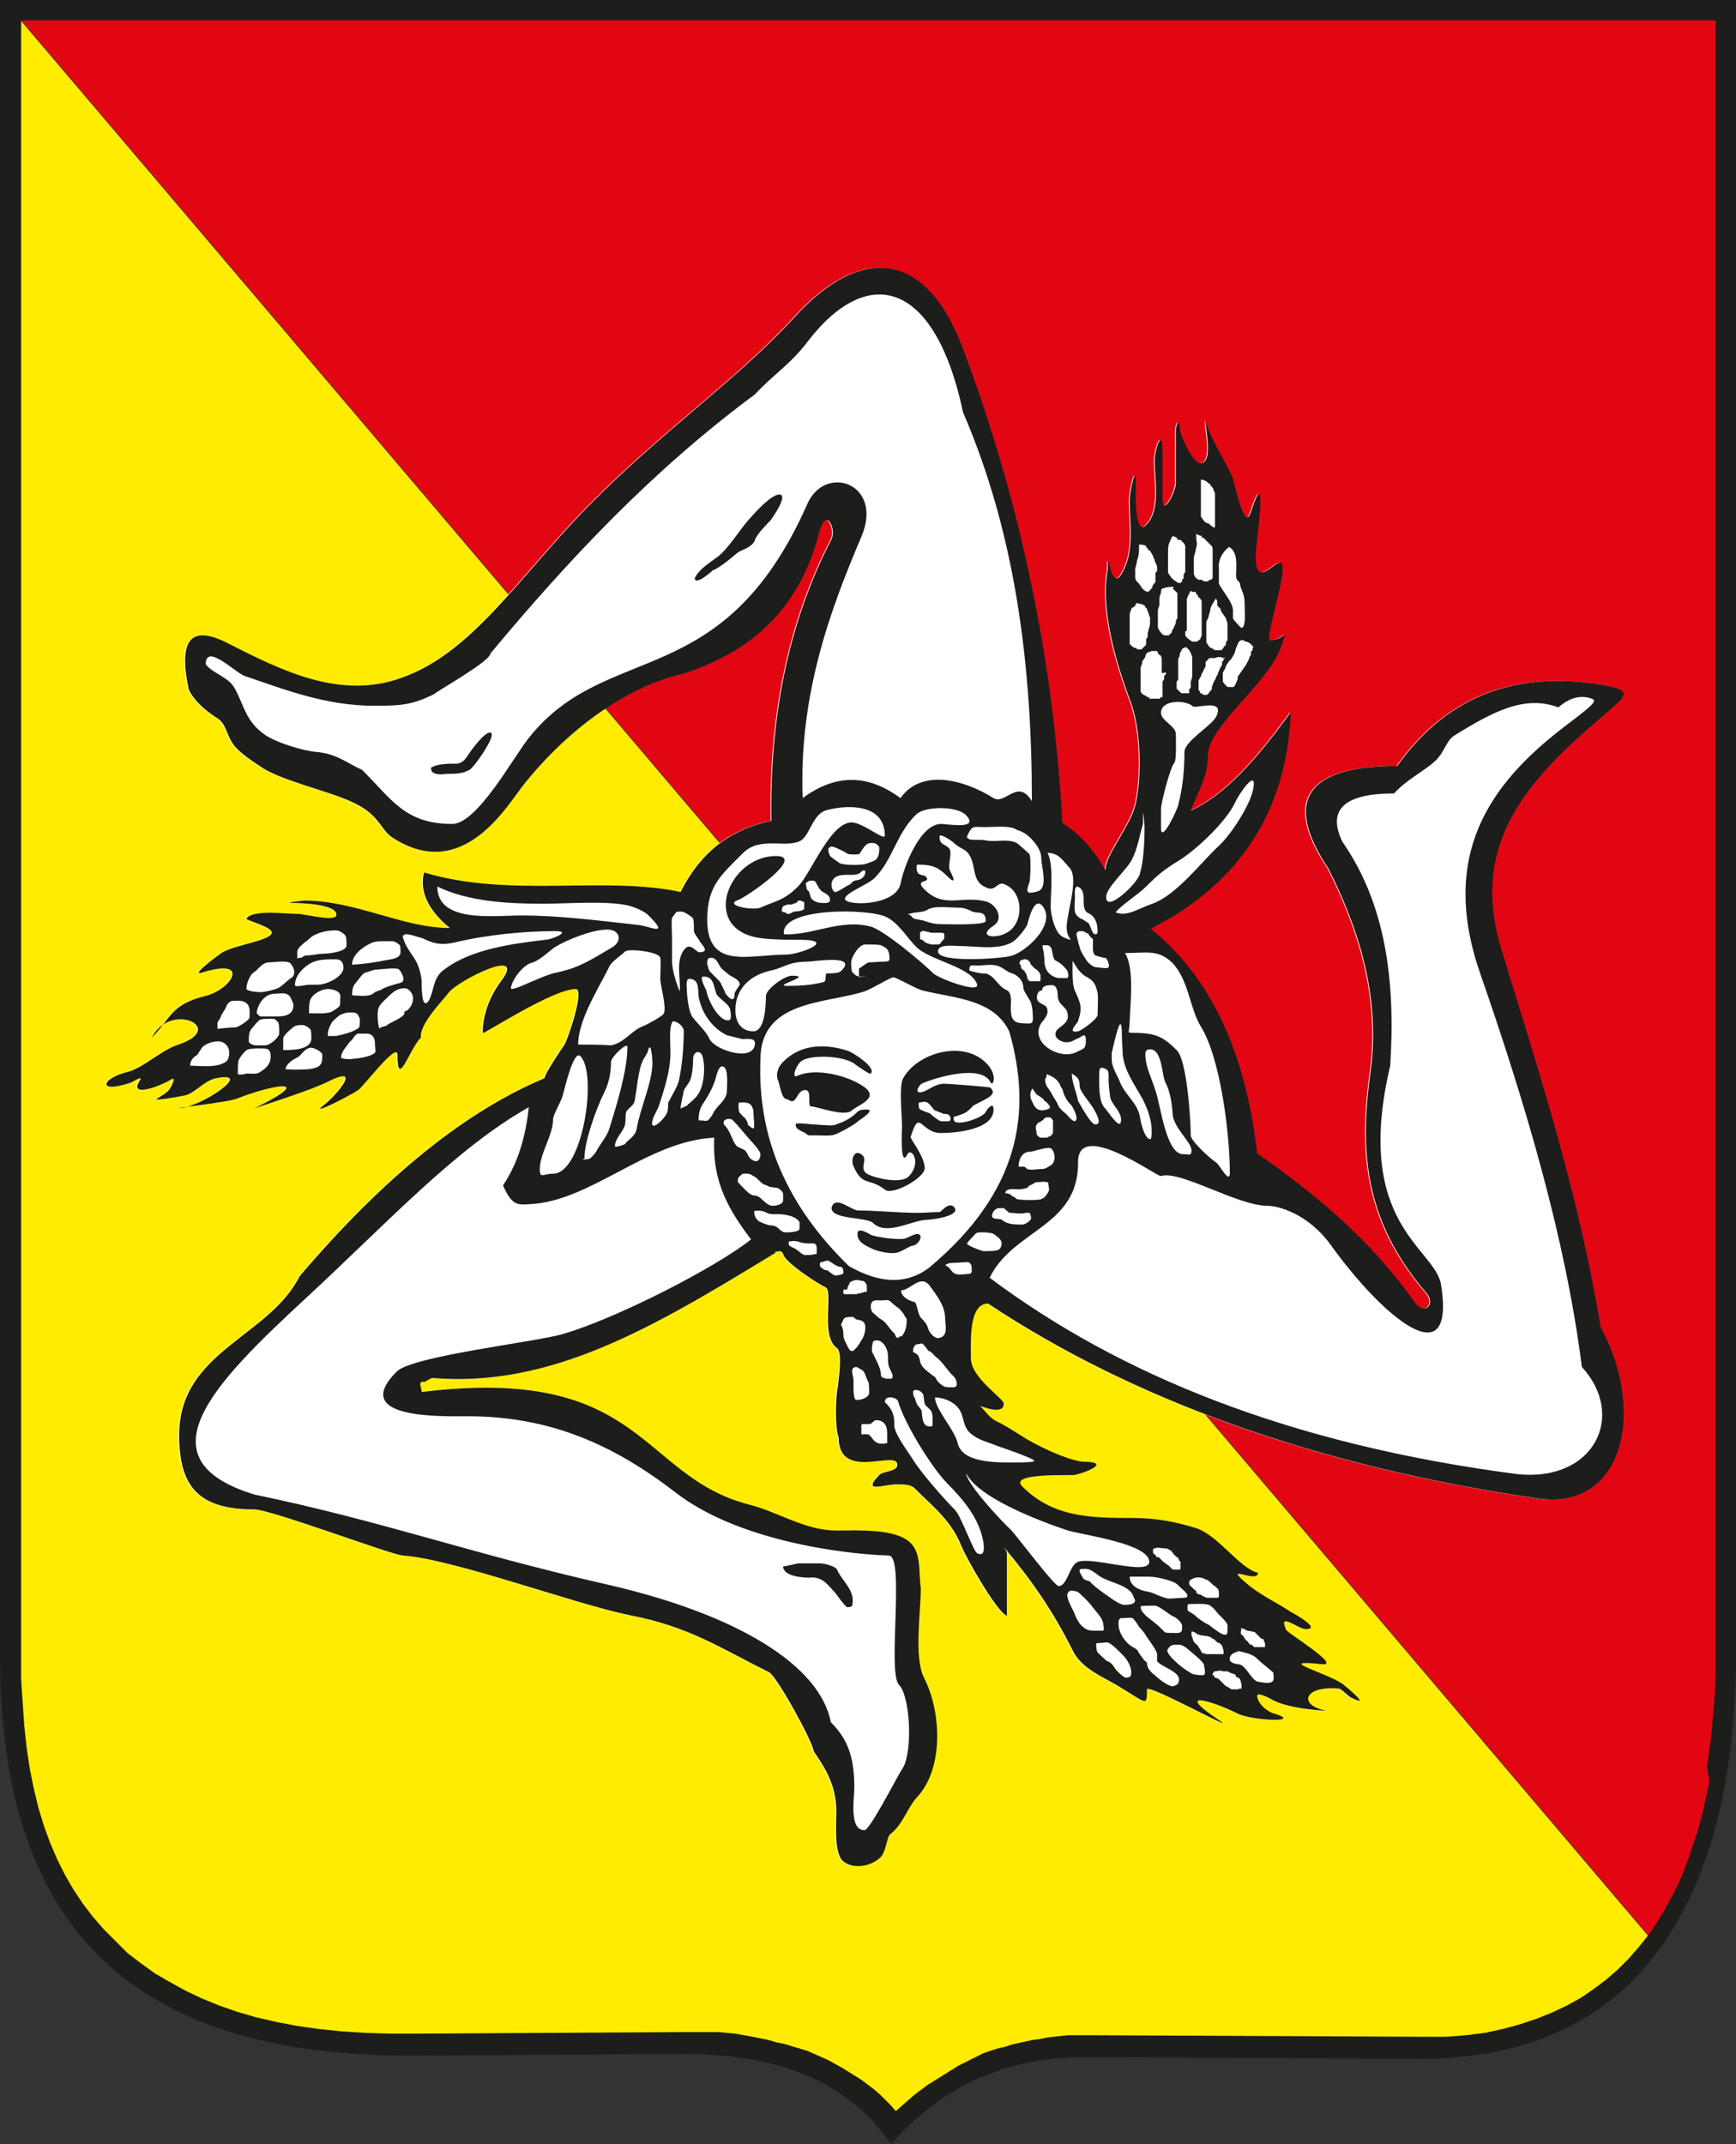
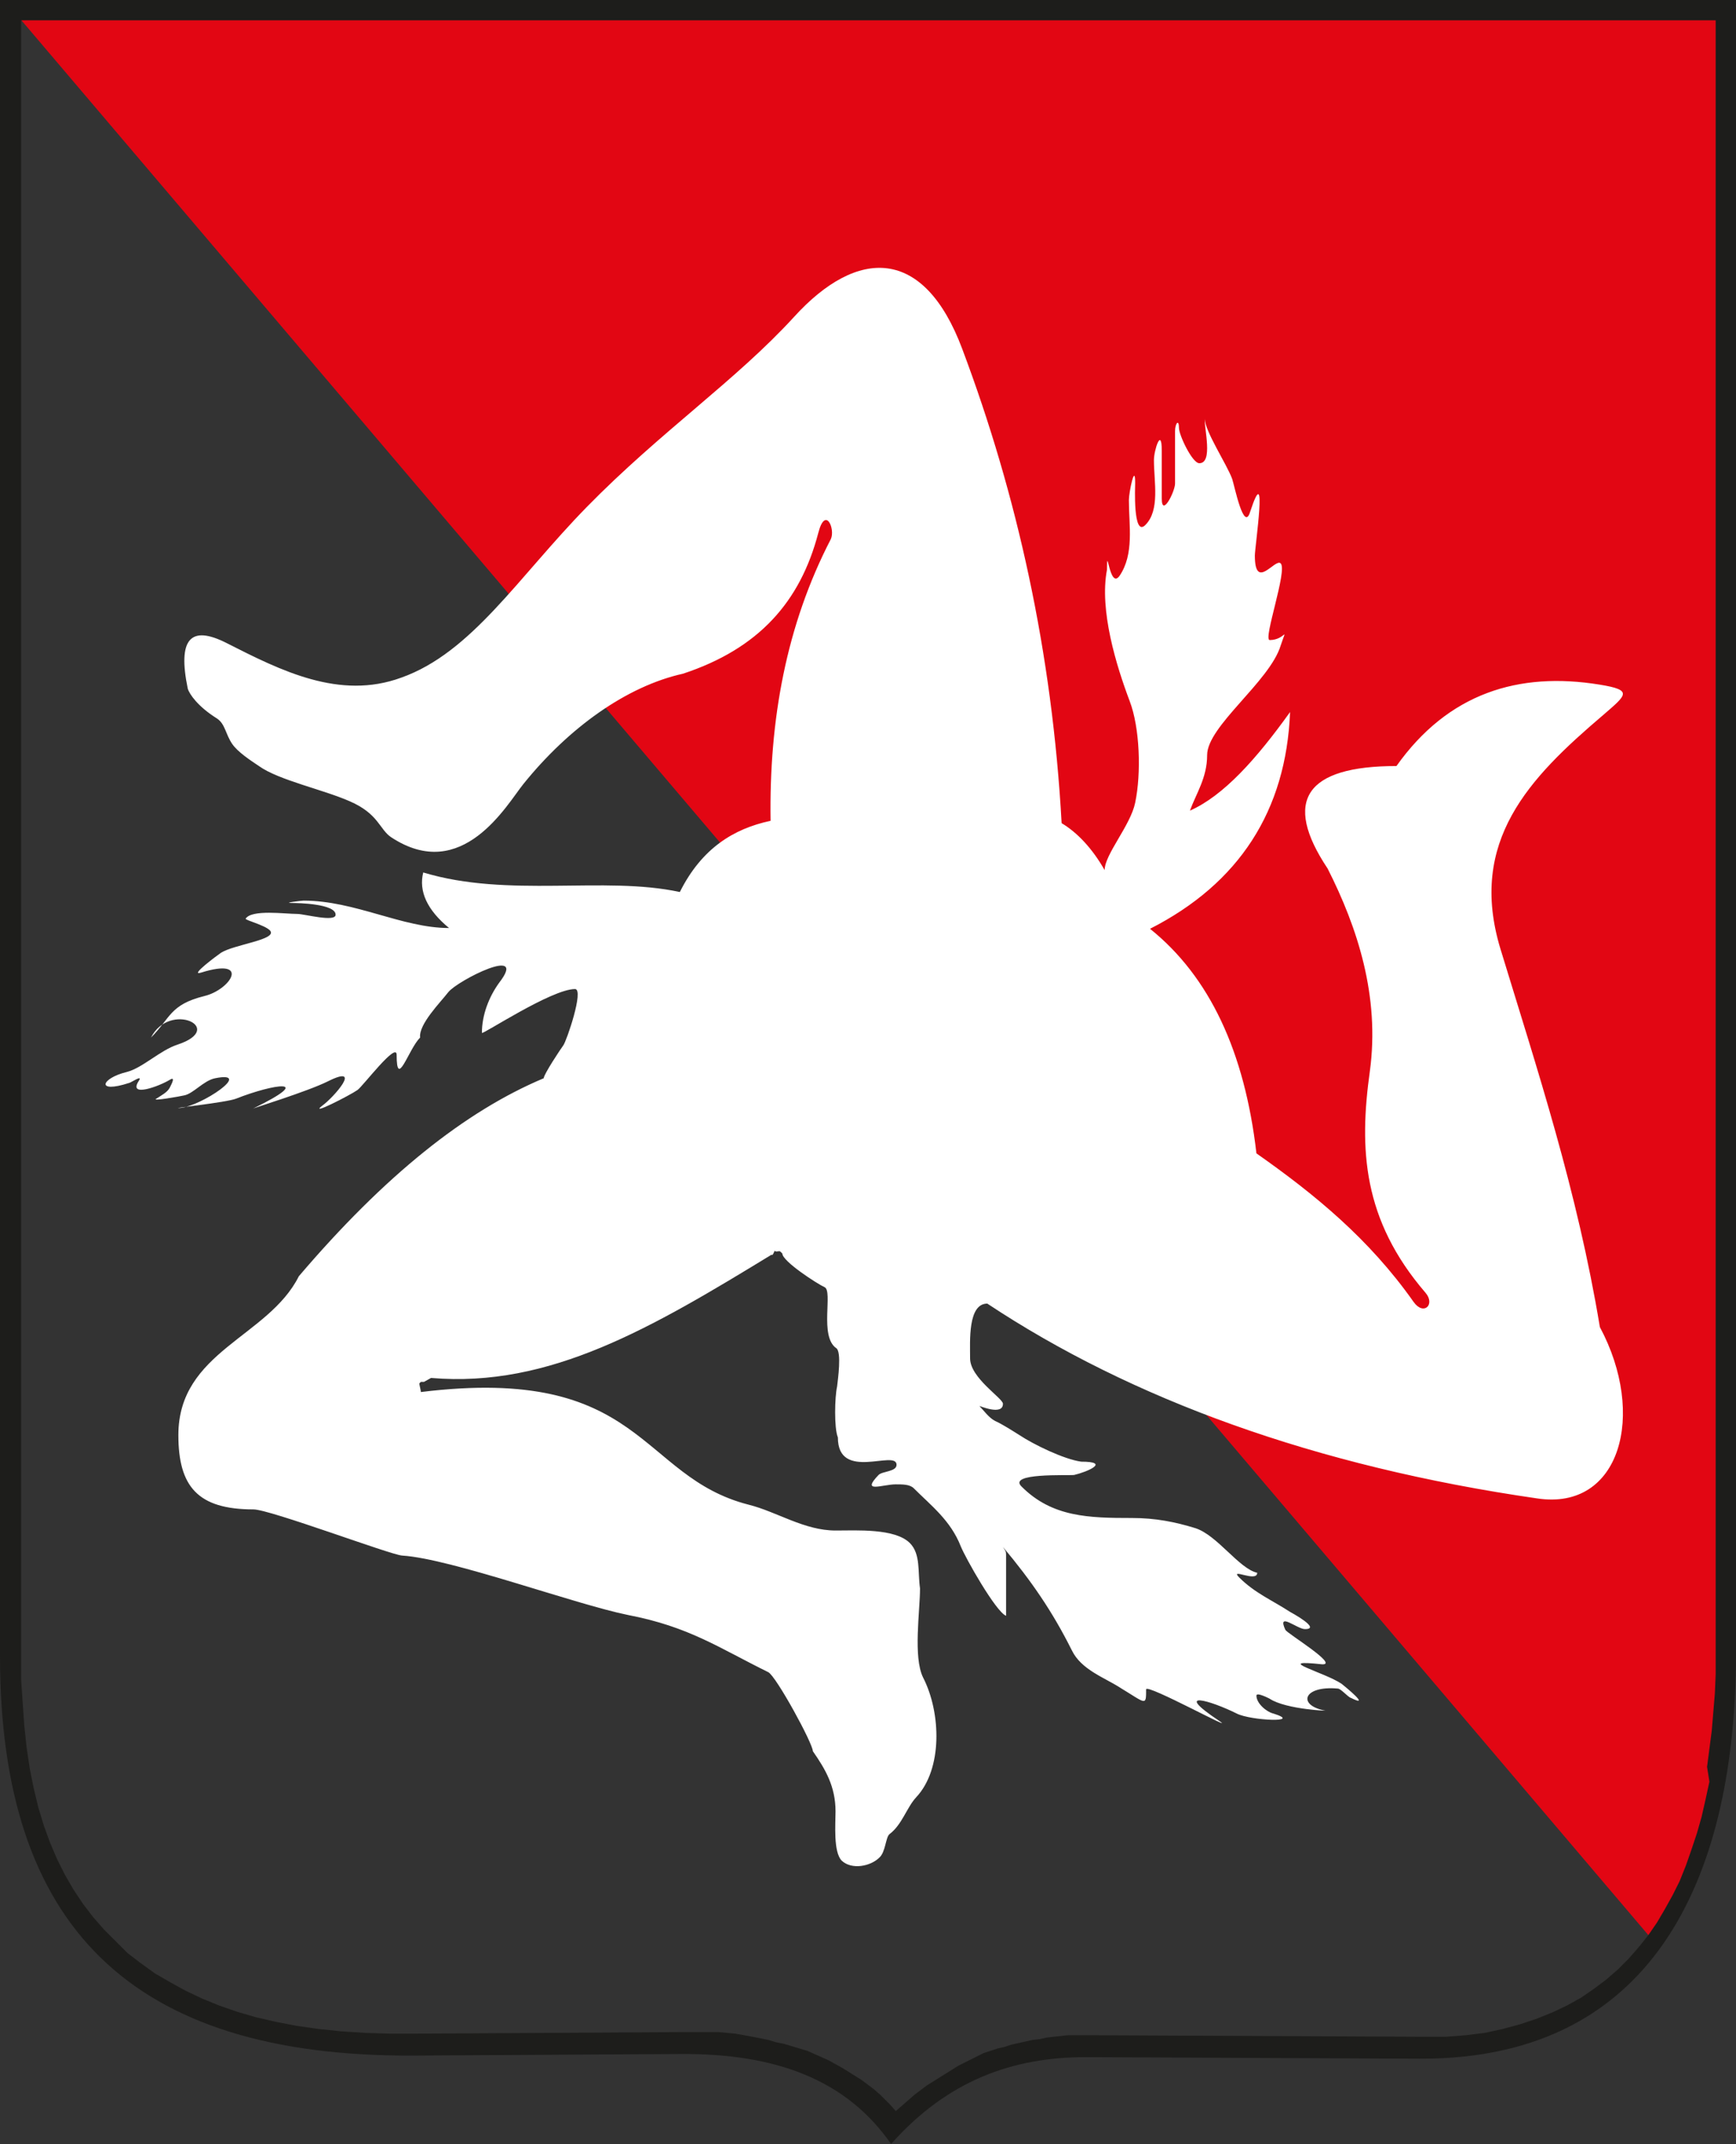
<svg xmlns="http://www.w3.org/2000/svg" id="Livello_2" data-name="Livello 2" viewBox="0 0 221.9 274">
  <rect x="0" y="0" width="221.9" height="274" fill="#333333" stroke="none" />
  <defs>
    <style>
      .cls-1 {
        fill: #1d1d1b;
      }

      .cls-1, .cls-2, .cls-3, .cls-4 {
        fill-rule: evenodd;
      }

      .cls-2 {
        fill: #e20613;
      }

      .cls-3 {
        fill: #ffec00;
      }

      .cls-4 {
        fill: #fff;
      }
    </style>
  </defs>
  <g id="Livello_1-2" data-name="Livello 1">
    <g>
      <path class="cls-2" d="M.7,.2H220.9V210.5c0,14.1-2.7,27.8-9.7,37.4h0L.7,.2H.7Z" />
-       <path class="cls-3" d="M.8,.8h.3L211.6,248.5c-6.2,8.5-15.9,13.9-30.4,13.9l-42.5-.2c-9.3,0-17.6,3-24.7,11-5.7-8.2-14.6-11.5-26.8-11.5l-33.8,.2c-36.1,.2-52.6-16.6-52.6-50.9V.8h0Z" />
      <path class="cls-1" d="M0,0V211.6c0,34.5,16.6,51.3,52.9,51.1l34-.2c12.3-.1,21.3,3.3,27,11.5,7.2-8.1,15.5-11.1,24.9-11.1l42.7,.2c31,.1,40.3-24.8,40.4-51.5V0H0ZM218.2,225.8l.3-2.3,.3-2.3,.2-2.4,.2-2.4,.1-2.4V2.6H2.7V214.6l.2,3,.2,2.9,.3,2.8,.4,2.7,.5,2.5,.6,2.5,.7,2.3,.8,2.2,.9,2.1,1,2,1.1,1.9,1.2,1.8,1.3,1.7,1.4,1.6,1.5,1.5,1.5,1.5,1.7,1.3,1.8,1.3,1.9,1.1,2,1.1,2.1,1,2.2,.9,2.3,.8,2.4,.7,2.6,.6,2.6,.5,2.8,.4,2.9,.3,3,.2,3.2,.1h3.3l34-.2h4.7l1.1,.1,1.1,.1,1.1,.2,1.1,.2,1,.2,1,.2,1,.3,1,.2,1,.3,1,.3,1,.3,.9,.4,.9,.4,.9,.4,.9,.5,.9,.5,.8,.5,.8,.5,.8,.5,.8,.6,.8,.6,.8,.7,.7,.7,.7,.7,.6,.7h0l.8-.7,.8-.7,.8-.7,.8-.6,.8-.6,.8-.5,.8-.5,.8-.5,.8-.5,.8-.5,.8-.4,.8-.4,.8-.4,.8-.4,.9-.3,.9-.3,.9-.2,.9-.3,.9-.2,.9-.2,.9-.2,.9-.1,.9-.2,.9-.1,.9-.1,.9-.1h2.8l42.7,.2h2.8l2.6-.2,2.4-.3,2.3-.5,2.2-.6,2.1-.7,2-.8,1.9-.9,1.8-1,1.6-1.1,1.6-1.2,1.5-1.3,1.4-1.4,1.3-1.5,1.2-1.5,1.1-1.6,1-1.7,1-1.8,.9-1.8,.8-2,.7-2,.7-2.1,.6-2.1,.5-2.2,.5-2.3-.3-1.9h0Z" />
      <path class="cls-4" d="M98.6,160.4l.1-.1c-15.4,9.4-28.4,17.1-43.6,15.8l-.9,.5h-.4l-.2,.2c0,.2,.2,.9,.2,1.1,28.5-3.5,27.8,10.8,41.9,14.4,3.6,.9,7.1,3.3,11.1,3.3,2.7,0,7.6-.3,9.5,1.6,1.4,1.4,1,3.7,1.3,5.8,0,2.9-.9,8.8,.4,11.4,2.3,4.5,2.5,11.7-.9,15.3-1.2,1.3-1.8,3.5-3.4,4.7-.5,.4-.5,2.3-1.3,3-1.1,1.1-3.5,1.6-4.8,.4-1.1-1.1-.8-4.7-.8-6.3,0-3.2-1.3-5.4-2.9-7.7,0-1-4.7-9.6-5.7-10.1-6.3-3.1-10.1-5.8-17.9-7.3-6.9-1.4-22.6-7.2-28.9-7.6-1.5-.1-16.9-5.9-19-5.9-7.1,0-9.6-2.9-9.6-9.5,0-10.7,11.5-12.5,15.4-20.3,11-12.9,21.3-21.1,31.3-25.3,0-.5,2.2-3.8,2.5-4.2,.4-.5,2.7-7.2,1.5-7.2-3,0-11.9,5.9-11.9,5.6,0-2.3,.9-4.6,2.2-6.4,3.8-4.9-5.3-.3-6.5,1.2-1,1.3-3.8,4.1-3.6,5.8-1.5,1.5-3,6.7-3,2.2,0-1.7-4.3,4-5,4.5-1,.7-6.3,3.4-4.5,2,1.4-1,5.3-5.4,.7-3.1-2.6,1.3-9.8,3.5-9.6,3.5,8.2-4,2.7-3.2-2.1-1.3-1.2,.5-8.9,1.3-7.2,1.2,2.7-.2,9.5-4.8,4.5-3.8-1.5,.3-2.8,2-4,2.2-.4,.1-4.3,.8-3.5,.4,.6-.4,1.4-.8,1.7-1.4,.2-.4,.8-1.5,0-1-1.3,.8-5.3,2.3-4,.2,.7-1-1,.2-1.2,.2-4.3,1.4-3.6-.6-.3-1.4,2-.5,4.3-2.8,6.5-3.5,6.3-2.1-1-5.6-3.4-.9,2.5-2.5,2.4-4.2,6.8-5.3,3.4-.8,6-5-.4-3-1.6,.5,2.2-2.3,2.5-2.5,1.6-1.1,7.4-1.7,6.3-2.9-.7-.7-3.2-1.3-3.1-1.5,.8-1.2,5-.6,6.6-.6,.9,0,4.9,1.1,4.9,.1,0-1.4-4.8-1.5-5.6-1.5-1.3,0,1.3-.3,1.5-.3,6.6,0,12.6,3.5,18.6,3.5-2.8-2.3-3.9-4.7-3.3-7.1,10.9,3.3,23.1,.4,32.8,2.5,2.8-5.6,6.9-8.1,11.6-9.1-.2-12.9,2-25,7.7-36,.6-1.3-.7-4.3-1.6-.8-2.3,8.8-7.6,14.8-17.3,18-7.2,1.6-14.6,6.9-20.4,14.1-2.1,2.6-7.8,12.8-16.9,6.8-1.5-1-1.6-3-5.3-4.6-3.4-1.5-9.1-2.7-11.6-4.5-1.2-.8-2.7-1.8-3.4-2.8-.9-1.3-.9-2.6-2-3.3-2.4-1.5-3.5-3.1-3.7-3.8-1.3-6.3,.3-8.2,5-5.8,6.9,3.5,14.4,7.3,22.3,4.4,9-3.2,14.9-12.8,23.7-21.8,9.4-9.6,19.1-16.2,26.5-24.3,8.1-8.9,16.6-9,21.5,4.1,7,18.6,11.5,38.8,12.7,60.6,2,1.2,3.9,3.2,5.5,6,0-2,3.3-5.7,3.9-8.6,.8-3.8,.6-9.6-.7-13-1.7-4.5-3.9-11.6-2.9-16.8,0-3.5,.3,2.6,1.6,.8,1.9-2.8,1.2-6.4,1.2-9.7,0-1,.8-4.8,.8-2.2,0,.5-.3,7,1.3,5.4,1.9-1.9,1.1-5.5,1.1-8.3,0-1.3,1-4.3,1-1.2v6.1c0,2.5,1.7-.9,1.7-1.9v-6.7c0-1,.5-1.6,.5-.4,0,.9,1.7,4.5,2.6,4.5,1.8,0,.6-4.5,.7-5.7,0,1.6,2.8,5.8,3.5,7.7,.3,.9,1.5,6.9,2.3,4.2,2.3-7,.6,4.5,.6,5.6,0,4.6,2.6,.3,3.3,1,.9,.9-2.3,9.8-1.4,9.8,2,0,2.3-2,1.4,.7-1.4,4.6-9.4,10.3-9.4,14,0,2.9-1.4,4.9-2.2,7.1,4.3-1.9,8.5-6.6,12.8-12.6-.5,12.6-6.5,21.9-17.9,27.7,7.6,6.1,12.1,15.7,13.6,28.7,7.4,5.2,14.4,10.9,20.1,19,1.3,1.8,2.8,.3,1.5-1.2-8-9.3-8.5-18.3-7.1-28.3,1.3-9.6-1.6-18.4-5.4-25.9-5.8-8.7-2.8-13.1,8.8-13.1,6.6-9.3,15.6-12.1,26-10.4,4.3,.7,3.4,1.3,.4,3.9-9.4,8-17.3,16.1-13.1,29.9,4.7,15.4,9.8,30.8,12.7,48.3,6,11.2,2.6,23.5-8,21.9-28.4-4.1-51.9-12.7-70.3-24.9-2.5,0-2.2,4.8-2.2,7,0,2.5,4.2,5.1,4.2,5.8,0,1.6-3.1,.2-3,.3,.5,.5,1.2,1.5,2,1.9,.9,.4,2.3,1.3,3.1,1.8,1.8,1.2,5.7,3.1,7.9,3.4,3.8,0,.8,1.3-.9,1.7-.8,.1-8.6-.3-6.7,1.5,3.9,3.9,8.6,4,14.1,4,3,0,5.5,.5,8.1,1.3,2.8,.9,5.6,5.2,7.9,5.7,0,1.3-3.6-.7-2.3,.6,2,2,4.2,2.9,6.5,4.4,0,0,4.1,2.2,1.9,2.2-1,0-3.6-2.3-2.5,.1,.3,.5,6.9,4.5,4.7,4.4-6.5-.7,.3,1,2.5,2.5,.5,.4,3.8,3.1,1.2,1.8-.4-.1-1.3-1.2-1.7-1.2-4.4-.4-5.2,2.1-1.7,2.8,1,.1-4.9-.1-7-1.5,0,0-1.7-.9-1.7-.4,0,1,1.3,2.1,2.2,2.3,3.8,1.2-2.9,.9-4.7,0-3.4-1.7-8.3-3.1-2.3,.9,2.7,1.8-9.3-4.8-9.3-4,0,2.2,0,1.8-3.3-.2-2-1.3-5-2.3-6.2-4.8-2.5-5-5.2-8.9-8.8-13.2,.3,.5,.4,.5,.4,1v7.8c-1.3-.5-5.2-7.4-5.8-8.9-1.3-3.3-3.8-5.2-6-7.4-.5-.5-1.4-.5-2.3-.5-1.7,0-4.5,1.2-2.2-1.2,.5-.5,2.3-.4,2.3-1.3,0-2-7.5,2.2-7.5-3.5-.5-1.2-.4-5.2-.1-6.5,.1-.9,.6-4.4-.1-4.9-2.2-1.5-.4-7.3-1.5-7.8-.9-.4-5.4-3.3-5.4-4.3l-.2-.2s-.1-.1-.2-.1-.5,.1-.5,0c0,0-.1-.1-.1,0-.2,.4-.2,.5-.4,.5q.1,0,0,0h0Z" />
-       <path class="cls-1" d="M129,131.8c3,10.4,1.3,20.5-10.1,30.1-2.9,2.3-6.4,2.2-10.4-.1-7.9-7.7-11.7-16.4-11.3-26.4,0-7.6,8.3-7.1,13.3-8.7,.9-.3,3.3-1.8,3.7-1.8s3.1,1.6,3.8,1.7c4.1,1,9,1.1,11,5.2h0Zm-11.5,9.9c0-.2-.2-.7,0-.8,.2,0,.8-.2,1,0,.3,.1,.6,.6,.8,.8,0,0,.1,.2,.2,.2,.2,.1,.8,.3,1,.4,.1,.1,.6,0,.8,.2s.2,.3,.2,.5-.1,.3-.3,.3h-.9c-.2,0-1.3-.8-1.4-1-.3-.1-1.4-.5-1.4-.6h0Zm-8.5,7.1c-.2-1,.4-2,1.3-1.1,.6,.6-.6,1.8,.7,2.4,1,.5,4.1,1.2,5.1,.3,1.8-1.8,.4-3.8-.1-2.9-1,2-.7-3.3-.7-3.5,0-1.5-.4-5,.1-6.1,1.7-3.3,7.7-5.1,10.7-2,1.5,1.5,.8,3.1,.5,2.4-1.2-2.4-7.3-.5-8.8,.2-.3,.2-.9,1.1-.2,1.1,.8,0,1.8-1.1,3.1-1.1,.5,0,5.8,.4,5.9,.5,.9,.9-.3,1.3-2.2,2.3,0,0-.4,.5-1,.9-.6,.3-1.3,.5-1.4,.5-.2,.1-.1,.5,0,.6,.6,.6,3.7-.5,4-1.2,0-.1,1-1.5,1-.3,0,2.6-4.9,3-6.7,3-2.7,0-2.7-3.3-3.9,.5-.1,.2,1.8,2.5,1.8,4,0,1.2-3.9,3.4-5,2.8-2.1-1.7-3-.3-4.2-3.3h0Zm.6,8.9c0-1,1.5,0,1.7,.1,.6,.3,4,.8,4.6,.4,.2-.1,1.1-.5,1.3-.5,1,0,.2,1.5-.6,1.5-.2,0-1.5,.8-1.7,.8-.8,.4-2.8-.1-3.4-.4-.8-.4-1.9-.8-1.9-1.9h0Zm-3.3-3.4c.5-1.6,2.5,.4,3.4,.4,2.3,0,5.1,.3,7.6,.3,1,0,1.8-.1,2.8-.1,.2,0,1.1-1.3,1.8-.7,1.2,1.2-2.9,1.7-3.5,1.7-1.7,0-5.1,2.1-6.8,.4-.8-.8-5.5-.4-5.3-2h0Zm-3.6-9.6c-.5-.3-1-.4-1-1,0-.3,1.9,0,2.2,0,.6,0,2.1,.2,2.7,.1,1.2-.4,2.1-.8,3-1.7,.3-.3,.8-.3,1.2-.3,1.2,0-1,1.4-1,1.4-.5,.5-2.3,1.5-3.1,1.8-.5,.2-1.8,.1-2.3,.1h-1c-.2,0-.5-.4-.7-.4h0Zm-2-4.2c-.8,.1-1-1.8-1.2-2.3-.4-.8-.1-1.8,.6-2.5,2.2-2.2,5.2-2.4,8.3-1.4,.4,.1,3.7,2.1,2.9,2.9-.1,.2-1.7-1-1.9-1.1-1.1-1.1-5.3-1.4-6.8-.6-.8,.4-1.5,2.4-.7,2,2.4-1.1,6.5,0,8.4,1.3,2.3,1.5-.6,2.4-1.4,3.1-.9,.9-4.5-.5-5.2-.5-.6,0,.2-2.1-.8-2.1-1.2,.1-1,2.1-2.2,1.2h0Zm25.8,22.8c16.6,12.4,38.3,21.3,67.5,25.1,9.8,1,13.9-7.5,8.2-13.7-2.1-16.5-7.2-33.6-13-50.3-5.2-15,1.1-24.1,10.6-31.4,3.4-2.6,4.5-3.4,3.7-3.7-1.4-.5-2.8-.2-4.3,1.1-4.3-1.6-8.3,.5-13.3,3.6-1.1,.7-1.2,2.1-2.5,3.3-1.3,1.2-3.7,2.4-5.2,4.1-6.4,0-8.6,2.1-6.6,6.2,5.5,7.9,6.8,17.7,6.1,28.6-4.8,20.3,5.8,23.3,6.5,28,1.9,12-7.5,4.1-14.1-5.1-2.9-4-6.7-5-8.1-5-3.8,0-11.2-4.6-13.6-3.8-.5,.1-10.6-7.3-10.6-1.8,.1,8.3-8.3,8.6-11.3,14.8h0Zm17.3-41.5c2.7,0,4.2-.5,6,1.2,2.2,2.3,2.2,5.7,3.7,8.2,2.5,4,3.7,13.7,3.7,18.7,0,1.5-1.3-1-1.7-1.3-.8-.5-3.3-2.8-3.3-3.5,0-2.2-.5-9.7-1.8-10.9-1.7-1.7-2.7-2.2-5.5-2.2-1,0-.5,0-.5-1.5,.1-2.5,.6-6.8-.6-8.7h0Zm2.6,12.9q0-.6,.6-.6c1.5,0,1.5,3,1.9,4.1,.7,1.3,.9,2.8,1,4.3,.2,1.7,2.4,3.5,2.4,4.5,0,.8-.3,.5-1.1,.5-2.2,0-2.9-6.6-3.5-8.1-.4-1.4-1.3-3-1.3-4.7h0Zm-4.3,.6v-.7c.8-3.6,1.3-5,1.3-2.3,0,.7,.1,1.8,.1,2.4,.2,2.1,1.4,3.7,2.4,5.5,.6,1,1.3,2.8,1.3,4.1,0,0,.1,1.3-.2,1.3-.8-.2-1.2-2.3-1.3-2.9-.3-1.7-1.8-2.7-2.5-4.3-.4-1.1-1.1-1.9-1.1-3.1h0Zm-1.6,2.1c0-.7,0-1.2,.8-.8,.5,.2,.4,.7,.4,1.3,0,.8,.1,1.5,.2,2.3,.2,1,1.4,1.8,1.4,2.9,0,1.7-1.8-1.3-2.1-1.5-.8-.9-.7-3.1-.7-4.2h0Zm-3.5-.2c.8,.5,1,.7,1,1.6,0,.7,1.6,2.4,1.9,3.1,.1,.2,1.1,1.8,.1,1.8-.6,0-2-2.7-2.2-3-.2-1.1-.8-2.4-.8-3.5h0Zm-3.3,.1c.4,0,1.4,.6,1.5,.9,.2,.2,.3,.4,.4,.7,0,.1,.2,.2,.2,.3,.1,.4,.3,1,.6,1.4,.1,.2,.4,.5,.5,.6,.2,.2,.8,1.4,.7,1.8-.2,.9-1.2-.6-1.4-.7-.3-.2-1-.9-1-1.2-.2-.4-.5-.8-.7-1.2-.1-.2-.3-.5-.5-.8-.2-.2-.4-.7-.4-1,0-.2,0-.3,.2-.5-.1-.3,0-.4-.1-.3h0Zm-1.2,7.5c0-.2-.1-.5-.1-.6v-.3l.2-.3s.2-.2,.3-.2,.3-.2,.3-.2c.1,0,.2-.1,.2-.2l.3-.2h.5l.2,.1,.1,.2,.1,.1v1.6l-.1,.1-.1,.2-.1,.1h-.1c-.1,0-.3,.2-.4,.2h-.8c-.1,0-.3-.2-.3-.2l-.1-.1-.1-.1v-.2h0Zm-.6-5.7c.3,.2,.5,.8,.8,.9,.1,0,.7,.5,.7,.5,0,.1,.2,.3,.3,.3,.2,.2,.5,.5,.5,.7,0,.3-.8,.4-1,.4-.9,0-1.1-.8-1.4-1.4-.1-.2-.1-.5-.1-.8,.1-.3,.2-.4,.2-.6h0Zm-1.7,10c0-.9,.4-1.8,1.3-1.9,.3,0,.7-.1,1-.2,.5-.1,1-.3,1.6-.3,.5,0,.7,.8,.7,1.2,0,.5-.2,.9-.6,1.1-.4,.2-.5,.4-1.1,.4s-1.3,.2-1.8,0c0,0-.3-.3-.4-.3h-.7Zm-1.7,3.4c0-.7,1.2-.5,1.7-.5,.4,0,.8-.1,1.1-.2,.1,0,.2-.3,.3-.3,.2,0,.7-.4,.8-.4,.2,0,1.5-.2,1.6,.1,0,.2,.1,.7,.1,.9-.1,.3-.5,.9-.7,1-.1,0-.3,.2-.5,.2-.5,.1-2.7,.1-3-.1l-.2-.2c-.5-.1-.4-.5-1.2-.5h0Zm-1.7,2.9c0-.5,.4-.9,.8-1h.7c.2,.1,.6,.6,.8,.6,.5,0,1.5,.2,2,0h.5c.1,0,.2,.6,.2,.7,0,.3-.8,.8-1.1,.8-.9,0-2,0-2.6-.6-.3-.2-1.3,0-1.3-.5h0Zm-3.2,3.5c.2-.3,.6-.7,.9-1,.1-.2,.2-.2,.3-.3,.1-.2,2-.1,2.2,.1,.3,.2,.9,.6,1,1,.1,.5-.1,1-.6,1.1s-1.1,.1-1.7,.1c-.4-.1-2.1-.7-2.1-1h0Zm-2.8,2.8c.1,0,.5,.3,.5,.3,.1,.1,.3,.4,.5,.6,.5,.5,1.5,.2,2.1,.2,.4,0,.3-.5,.3-.8s-.2-.7-.5-.7c-.6,0-1.3,.1-2,.1-.4,0-.6,.1-.9,.3h0Zm12.4-35.1c0-.7,.8-.7,1.3-.7,.6,0,.7,.9,.7,1.3,0,1.4,1.3,1.3,1.3,2.7,0,1-1.3,1.4-1.5,1.9-.4,.8,.6,1.4,1.3,1.4,.8,0,.9-.3,1.5-.5,.5-.2,1-.9,1,.3,0,1.1-.3,1-1.3,1.5-2.2,1-6.1-1.4-4.3-3.9,.3-.3,.7-.9,.7-1.3,0-1.1-.8-.7-1.3-1.5-.2-.5,.1-1.3,.6-1.2h0Zm3.9-3.8c.5,.8,1,1.7,1.9,2.1,.9,.5,1.1,1.1,1.3,2,.1,.7,0,2.1,0,2.8,0,.5-2,2-2.5,2.1-1.5,.3-.1-1,0-1.3,.6-1.8,.3-2.3-.4-3.9-.4-.8-.3-2.7-.3-3.8h0Zm-13.2,1.2c0-.8,.3-.6,1-.6,.8,0,1.7-.2,2.5,0s1.4,.9,2,1c.8,.3,1.4,1,1.4,1.8,0,.5,.9,1.6,1,2s.2,.9,.2,1.3c0,.5,.2,1.3-.4,1.3-1.8,0-2.4-.1-2.4-2,0-.8,.2-2-.6-2.3-1.1-.5-1.5-1.9-2.7-2.1-.3,.1-2-.3-2-.4h0Zm6.4-.9c.3-.7,.1-.3,.3-.4,.1,0,.2-.1,.3-.1h.3c.2,.1,.3,.2,.3,.2,0,0,.2,.2,.2,.3s.1,.2,.2,.3l.2,.2,.2,.2,.2,.1,.2,.2s.2,.2,.2,.3l.1,.2v.7l-.1,.1h-1.2c-.2,0-.4-.3-.4-.5,0-.1-.1-.3-.1-.4s-.2-.2-.2-.3l-.1-.2h-.1l-.1-.1-.2-.2c.1-.3-.2-.5-.2-.6h0Zm3-1.9c0-.1-.1-.3,0-.4h.5c1,0,.5,1.7,1.2,2,.6,.3,1,.7,1.4,1.2,.1,.2,.3,.9,0,1h-1.1c-1.1-.2-1.8-1-1.8-2.2,0-.5-.1-1.2-.2-1.6h0Zm4.3-1.7c0-.4,.2-.5,.5-.5s.5,0,.7,.2c0,0,.2,.1,.3,.1l.1,.2c.1,.1,.3,.4,.5,.5v1c0,.4,0,.7,.2,1,.1,.2,1,.3,1.1,.4h.3c.2,.1,.7,1.1,.3,1.3-.2,.1-1.5-.1-1.6-.1-.4-.1-1-.6-1.2-1-.2-.3-.8-1.2-.8-1.6-.2-.5-.3-1.2-.4-1.5h0Zm.1-6.2c1.5,.5,.2,2.8,1.4,3.4,.9,.4,1.2,1.3,1.2,2.3,0,.3-.1,.4-.3,.4-.5,0-.6-1.4-1-1.5-.2-.1-.4-.3-.6-.4-.5-.2-.9-.5-1-1s0-1.3,0-1.8c0-.7-.1-1.3,.3-1.4h0Zm-3.8-4.3c1.4,0,1.9,.9,2.8,1.9,1.1,1.1,0,4.8-.2,6.3-.2,1-.3,2,.3,2.8,.3,.3-.9-.2-1-.3-1-.5-1.5-2.9-1.5-3.8,0-1.9,.4-5.4-.4-6.9h0Zm-14,12.6c0-1,1.9-.7,2.8-.7,2.1,0,5.6,.7,7.2-.9,.5-.5,1.1-1.2,1.4-1.8,.1-.3,.9-4.1,2.1-2.2,1.5,2.3-2.4,5.8-4.3,6.2-1.2,.3-9.2,.9-9.2-.6h0Zm-1.2-2.5c.2,.1,.3,.1,.4,.1h1.4l.1,.1h.1v.7h-.1v.1l-.1,.1-.2,.2-.1,.2-.2,.1h-1c-.1,0-.2-.1-.3-.1s-.3-.1-.3-.1l-.3-.2-.2-.2c-.1,0-.3,0-.3-.2v-.7c.1-.1,.2-.2,.3-.2,.3-.1,.4,.1,.8,.1h0Zm4.9-12.2c.7-1.5,.7-1.2,2.4-1.2,1,0,2.8-.2,3.7,.2,.3,.2,.8,.3,1.1,.5,1,.5,2.3,2.1,2.3,3.2,0,1.2,.9,3.8-.4,4.3-1.7,.5-1.5,0-1.1-1.2,.1-.3,.2-3.1,0-3.5,0-.1-1.1-1-1.3-1.2-1-1-3-.3-4.3-.6-.7-.2-2.4,.2-2.4-.5h0Zm-6.3,3.6c1.8,0,2.6,.3,3.7,1.4,1.5,1.5,.7-.1,.4-.7-.3-.6,.4-2.3-.1-2.8-.6-.6-1.2-.4-1.2-1.5,0-.5,1.6,.6,1.8,.8,.9,.9,1.8,.7,2.3,2.2,.5,1.3,.2,2.8,1.8,3.5,1.4,.7,1.4-1,2.6-.3,2.3,1.1,2.3,5.1-.1,6.2-1.4,.7-3.6,.4-1.5-1,1.4-.9,.3-2.8-1-3.1-3.1-.8-5.4,1-7.9-1.6-1.3-1.3,1.1-.7,.2-1.6-.2-.2-.8-.1-1-.5-.2-.3-.2-1,0-1h0Zm-1.3,6.4c.7-.4,1.8-.2,2.5-.6,.8-.6,2.9-.3,4-.3,.7,0,1.2,.2,1.8,.5,.7,.3,1.7-.2,1.7,1.2,0,.6-5.1,.4-5.9,.4-.6,0-1.4-.2-1.9-.4-.3-.1-1-.2-1.4-.3-.2-.1-.4-.6-.8-.5h0Zm-15.8,2.5c-.5-3.5,11-3.3,13.1-2.2,1.5,.7,2.7,2.7,3.8,3.8,1.8,1.8,7,2.5,7.8,4.8,.3,1.2-4.8-.7-5.6-1.4-1.3-1.3-6.5-5.7-8.1-6-3.7-1-7.5,1.2-11,1h0Zm7.8-4.5c0-.8,2.9-1.8,3.8-2.7,2.3-2.3,2.8-5.7,5.3-8.1,1.1-1.1,5.1-1.1,6.3,0,2,2-2.3,1.2-3.1,1.2-2.7,0-4.8,5.5-5.2,7.7-.7,2.8-6.9,2.8-7.1,1.9h0Zm-8.1,1.6s.1-.6,.2-.7l.3-.1,.2-.1h.6l.2-.1c.1,0,.3-.1,.3-.1l.2-.1,.1-.2h.4l.1,.1h.1l.2,.1v.8c0,.3-1,.4-1.3,.4-.1,0-.3,.2-.4,.2s-.2,.1-.3,.1h-.2l-.1-.1-.1-.1h-.2c-.1,0-.2-.2-.3-.1h0Zm3.2-3c0-.2-.1-.4-.1-.6,0-.1,.4-.3,.4-.3,.3-.1,.8-.1,.9,.2,.2,.4,.5,1,.9,1.2s.9,.5,.9,1-.7,.4-1,.4c-.5,0-1.3-.2-1.5-.8,0-.1-.2-.6-.2-.7-.1,0-.4-.4-.3-.4h0Zm3.2-.6c.2-1.2,1.5-1.1,2.7-1.1,.4,0,.8-.1,1-.3l.2-.2c.3-.1,.4-.1,.4,.2,0,.5-.6,1-1.1,1s-.7,.5-1,.6-1.5,1-1.8,.9c-.2-.1-.4-.5-.4-.7v-.3c-.1-.2,0-.2,0-.1h0Zm-.4-4.5l.3-.2c.3-.1,1.4,.5,1.6,.6,.1,0,.5,.3,.5,.3,.2,.1,.7,.1,1,.1s.6,0,.7-.3c.2-.3,.5-.8,.8-1,.2-.2,.9-.2,1.1-.1,.2,.1,.5,.3,.5,.6,0,.9-.2,1.5-.9,1.7-.3,.1-.5,.2-.8,.3-.6,.2-2.9,.2-3.4-.1-.3-.2-.8-.6-1.1-.8-.2-.2-.4-.8-.3-1.1h0Zm3-3.3c-2.8,0-5.2,6.5-6.9,8.2-1.8,1.8-2.8,1.8-4.8,2.7-1,.4-4.8-.3-2.8-1,.9-.3,8.7-5.6,4.8-5.6-6.2,0-9.8,9.5-1.9,10.5,1.5,.2,3.3,.2,4.8,.2,5.2,0,0,1.9-1.6,1.9-4.8,0-10.1,2-10.1-4.5,0-4.3,1.8-5.7,4.6-8.5,2.2-2.2,5.6-.5,7.4-1.6,1.2-.8,1.5-3.5,3.4-3.9,2.8-.7,7.3-.7,7.3,3.3,0,.7-2.7-1.6-4.2-1.7h0Zm.9,19.8l1-.2c-1,.1-.7,.2-1.3,0-.1,0-.4-.3-.5-.4-.2-.1-.2-1.1-.2-1.3,0-.7,1-2.3,1.8-2.3,.5,0,1.6,0,2,.1,.9,.4,1.1,.7,1.1,1.8,0,.3-.5,.3-.8,.3-.5,0-1.5,.1-1.9,.1-.1,0-1.2,.8-1.2,.8,0,.3,0,.8,0,1.1h0Zm-11.9,2.4c0,1.1-.1,4.5-1.6,4.5-1.6,0-2.3-1.2-2.3-2.7,0-3,2.2-4.6,4.7-5.1,1.6-.4,2.2-1.1,4.5-1.1,.8,0,6.6-1,4.3,1.2-.3,.3-1.2,.3-1.8,.3-.3,0,0,1-.4,1.1-1.5,.4-3.1,.5-4.7,.5-1.9,0,3.4-1.3,.7-1.3-.9-.1-3.4,1.7-3.4,2.6h0Zm-7.5-4.1c0-.5,0-.8,.5-.8,.7,0,.9,.8,1.2,1.2s.8,.7,1.1,1c.1,.1,1.9,.8,1.2,1.5-.1,.1-.5,.8-.5,.8,0,.1,0,.5-.1,.7-.4,.4-1.1-.7-1.1-.7,0-.2-.5-1-.5-1.1,0-.3-1.1-1.2-1.2-1.4-.5-.3-.5-1-.6-1.2h0Zm-.1,3.4s-1-1.8-.4-1.8c1.3,0,1.3,1.1,1.6,2,.1,.7,1.5,1.3,1.8,2.1,0,.1,.4,1.5-.2,1.5-1.3,.1-2.7-2.8-2.8-3.8h0Zm-2.5,0c0-.3-.2-1.5,.3-1.5,1.3,0,1.1,1.3,1.2,2.3,.4,2,1.6,3.9,3.6,4.9l2,.5c.5,0,1.6-.2,1.6,.5,0,2.5-5,1-5.8-.5-.4-1-1.8-2.2-2.3-3-.4-.8-.6-2.6-.6-3.2h0Zm-.9,.1c-.4-.8-1-2.8-1-3.8v-3c0-.4-.1-2.3,0-2.6,.2-.3,.4-.5,.5-.7,.1-.1,.4-.1,.7-.1,.4,0,1.4,.7,1.5,.9,.1,.4,.1,1.3,.1,1.6s.7,1.1,.8,1.4c.2,.3,1.3,1.3-.1,1.3-.4,0-1.1-1.2-1.8-.5-1.3,1.4-.6,3.7-.7,5.5h0Zm-13,6.8c0-3.1,2.5-7,3.9-9.8,.2-.7,1.6-1.6,2.1-2.1,.4-.4,4.3,0,4.5,.8,.1,.5,0,2,0,2.7,0,.8,.9,3.9,.4,4.5-.2,.3-2,1.3-2.5,1.5-1.5,.5-2.5,2.2-4.2,2.5-1.1-.1-2.9-.1-4.2-.1h0Zm-18-20.2c3.9,1.9,8.9,2.2,13.5,2.2,3,0,8-.4,10.8,.2,.8,.2,2.2,.7,2.8,1.4,2.7,2.7-.1,1.2-1.5,1.1-4.7-.5-9.7-1.2-14.9-1.2-3.5,0-10.7,1-10.7-3.7h0Zm32.9-39.4c.5-1.1,1.8-1.9,2.6-2.5,1.7-1.1,3.2-3.9,4.6-5.3,.5-.6,2.6-2.9,3.6-2.9,1.3,0-1.1,3.3-1.1,3.3-.5,.5-1.7,1.7-2,2.5-.3,1-1.9,1.3-2.3,1.7-.6,.5-2.1,1.8-3.1,2.2-.1,.1-2.2,2-2.3,1h0Zm-33.7,24.2c.9-.5,2.1-.5,3.2-.5,.8,0,1.2-.6,1.6-1.2,.1-.2,2.3-3.3,2.9-2.7,.5,.5-2.2,4.4-2.8,4.7-1,.5-1.7,.5-2.9,.5-.7,.1-2.1,.2-2-.8h0Zm7.6-14.6c10-12,20.7-23.4,33.8-33.1,2.3-2.5,4.5-3.8,6.7-6.7,7.9-10.3,16.4-7.6,19.9,9,6.7,15.5,8.8,32.3,8.8,49.7-1.8-3-3.4,.5-4.9-.4-4-2.5-9.3-3.7-11.9,0-4.2-3.1-8.3-3.1-12.5,0-.5-13.2,3.5-24,7.5-33.4,2.9-6.8-4.6-9.4-6.9-4.2-10.8,24.4-25.6,17.3-35.6,29.9-2,2.5-6.6,11-9.8,11-6,0-7.7-3.1-11.5-6.9-2-.9-3.3-2.1-5.9-2.3-1.9-.2-5-1.2-6.4-2.1-2.7-1.8-2.8-4-4.1-6.2-.8-1.3-2.8-1.8-3.6-2.9,0-2.8,3.8,1.1,5,1.5,5.3,1.8,10.4,3.8,16.6,3.8,3.3,0,4.8-.1,7.6-1.5,.4-.4,7.2-4.2,7.2-5.2h0Zm79.9,33.1c.8-1,2.8-2.2,3.9-3.3,1.4-1.4,2.2-2.1,4-3.2,2.5-1.5,6.4-5.3,7.4-7.6,.4-.9,2.8-4.5,2.3-1.7-.4,2.1-2.8,5.8-4.4,7.3-2.1,1.9-5.4,6.3-8.5,7.4-1.8,.6-3.2,1.7-4.7,1.1h0Zm-1.2-2c0-1.2,2.8-3.6,3.3-4.8,.7-1.3,1-3.2,1.4-4.5v-1.2c0-.8,.2,1.4,.2,1.5,0,2-.1,4.3-.6,6.1-.3,1.2-4.4,5.1-4.3,2.9h0Zm18.9-31.8c-.2-.3-.2,.3-.2,.3l-.2,.2v.4l-.2,.3c0,.2-.3,.7-.3,.7-.2,.5-.2,.3-.5,.8l-.7,1v.3l-.3,.7-.2,.3h-.8l-.2-.2-.2-.2-.2-.3v-1c0-.2,.2-.5,.2-.5,0,0,.2-.3,.2-.5l.2-.3,.2-.3,.3-.3,.4-.7,.2-.7,.3-.7q.2-.3,.5-.3c.2,0,.3,.2,.5,.2q.5,.1,1,.8h0Zm-3.7,1.4c-.2-.5-.2,.2-.2,.2l-.2,.2v.4l-.2,.3-.3,.7c0,.2-.3,.5-.3,.7-.2,.3-.5,1-.5,1.2v.2l-.2,.2-.2,.3-.2,.2h-.5l-.2-.2h-.2v-.2l-.2-.2v-1.1c0-.2,.2-.5,.2-.5,0,0,.2-.3,.2-.5l.2-.3c0-.2,.3-.5,.3-.7v-.5l.5-.5h.7q.6-.3,1.3,.1h0Zm-4.2-.2c0-.3,0-.2,0,.2v2.1c0,.4-.2,.7-.2,.9v.7l-.2,.2v.5h-1l-.2-.2-.2-.2-.2-.2v-.9l.2-.2v-2.6c0-.2,.2-.3,.2-.7,0-.2,.3-.5,.3-.7l.5-.2c.4,.3,.6,.6,.8,1.3h0Zm.1,6.3c.7,.2,4-1,3,1.2-.5,1.2-4.1,3.2-4.1,4.6,0,2.2-.2,4.5-.8,6.8,0,.3-2.2,5.1-2.2,2.9v-2.4c0-.8,1.2-5.4,1.7-5.9,.3-.3,.2-3,.2-3.7,0-1-1.9-1.7-1.9-2.7,0-1.7,3.2-1.7,4.1-.8h0Zm-3.7-4.3c.3-.2,.2,0,.2,.2l-.2,.2v.4l-.2,.3v2h-.2l-.2,.2h-1.3v-.2h-.2l-.3-.2-.4-.2-.2-.3v-3.1c0-.1,.2-.3,.2-.7,0-.2,.4-.5,.4-.7s.2-.5,.3-.5l.5-.2h.7s.2,.5,.3,.5c.2,0,.3,.3,.3,.7v1.6h.3Zm6.6-9.5q.2,.2,.2,.5v.4l.2,.2,.2,.2c0,.2,.2,.5,.2,.5l.5,.7c0,.2,.2,.5,.2,.7v2.1l-.2,.3v.3l-.2,.2-.2,.3-.2,.2h-.8l-.3-.2-.4-.2-.2-.3-.2-.3v-2.6c0-.2,.3-.5,.3-.8l.2-.7c0-.5,.5-1.1,.7-1.5h0Zm-3.2-1c.3,.3,.7,0,.7,.3v.2h.2v.2l.3,.3c.2,.2,.2,.3,.2,.5v4.2l-.2,.5-.4,.3h-.6l-.3-.2-.4-.3-.2-.3v-.4c0-.3,.2,0,.2-.3v-3.6c-.1-.4,.3-1,.5-1.4h0Zm-2.1-.5c-.2,0-.2,.4,0,.4l.2,.2,.2,.2v3.2l-.2,.3v.3l-.3,.7-.2,.3v.2l-.2,.2-.2,.2h-.6l-.3-.2-.3-.4s-.2-.3-.2-.5v-2.1c0-.2,.2-.5,.2-.7v-.8c0-.3,.2-.7,.2-.8,0-.2,0-.5,.3-.5,.4-.2,1.1-.2,1.4-.2h0Zm-4.2,2.2s.5,.2,.5,.3v.2h.2v.2l.2,.4c0,.3,.2,.5,.2,.7v.7c0,.3-.3,1-.3,1.4v.3l-.2,.3v.7l-.2,.2-.2,.2-.2,.2h-.5l-.2-.2h-.2l-.3-.2-.3-.3v-3.7q0-.3,.2-.7c0-.2,.2-.3,.3-.3,.7-.6-.2-.6,1-.4h0Zm11.2-7.3c1.2,.7,.9,2.4,.9,3.7,0,.7,.5,.7,.5,1s.2,.7,.3,1c.3,.7,.3,1.3,.3,2.2,0,.2,.2,2.7-.5,2.4,0,0-1-1-1-1.2v-1c0-1-1.3-2.4-1.8-3.4v-2c-.1-1,.4-2,1.3-2.7h0Zm-4.2-1.7c.2,.2,.7,.3,.7,.3v.2h.2l.2,.2,.3,.3,.5,.5c.2,.2,.2,.3,.2,.5v3.7l-.2,.2h-.2l-.2,.2h-.5l-.3-.2h-.3c-.2,0-.5-.3-.5-.3,0,0-.2-.3-.2-.5v-2c0-.3,.2-.7,.2-.8,0-.2,.2-.8,.2-1-.1-.3-.1-.9-.1-1.3h0Zm-7.3,1.4c.2,0,.7,0,.9,.2v.2h.2v.2l.3,.2,.3,.5,.3,.7c0,.3,.3,.5,.3,.9v.5l-.2,.2v1.2l-.2,.2-.2,.3v.2l-.2,.2s-.2,.3-.3,.3h-.3l-.4-.3-.3-.4-.2-.3-.3-.3s-.2-.3-.2-.5v-1c0-.3,.2-.7,.2-.9s.2-.7,.2-.8c.1-.3,.1-1.3,.1-1.5h0Zm4.2-1c.2-.2,.7,.2,.7,.2v.2h.4l.3,.3c.2,.2,.3,.4,.3,.5v3.3l-.2,.3v.5l-.2,.2v.2l-.2,.2h-.3l-.3-.2-.3-.2-.3-.3-.2-.3-.2-.3v-2.7c0-1.1,.2-1.1,.5-1.9h0Zm3.7-7.3c.5,0,.5,.2,.7,.2l.3,.3h.2v.2l.2,.2,.2,.3c0,.3,.2,.3,.2,.7v4.2h-.2l-.4-.3-.2-.2c-.2,0-.5-.2-.5-.2l-.3-.4-.2-.3v-4.7h0Zm1.7,152.3s-.3,.4-.2,.5h.2v.2l.1,.1s.4,.1,.5,.2l.3,.3,.4,.4c.1,.2,.5,.3,.6,.4l.3,.2h.9l.1-.1h.3v-.5c0-.1-.1-.3-.1-.4l-.1-.3-.2-.2-.3-.1-.1-.3-.3-.1-.3-.1c-.1,0-.3-.2-.4-.2h-.5c-.5-.2-.8,0-1.2,0h0Zm-6-2.7c.4-.8,.8-.7,1.6-.7,.3,0,.9,.4,1.2,.7,.1,.1,1.9,1.5,1.9,1.9,0,.3,.4,1.3-.2,1.3-.5,0-1.3-.1-1.5-.3-1.1-.6-3-2.2-3-2.9h0Zm-6.2-3c.1,.9,.9,2.2,2,2.7l.4,.3c.1,.3,.5,.8,.8,1.2,0,.1,.4,.3,.4,.4,0,.7,.5,1.2,.9,1.5,.3,.3,1.8,1.6,2.5,1.5,.5-.2,.7-.3,.7-.9,0-1-2.3-1.6-2.8-2.3v-.9c0-.5-1.3-2.1-1.5-2.5s-.8-.9-1-1.3c0-.1-.6-.8-.6-.8-.4-.1-.9,0-1.3,0-.7-.1-.5,.8-.5,1.1h0Zm-1.5,4.4c-.4-.4-1.2-1-1.3-1.3,0-.1-.2-1,0-1,.4,0,.9-.1,1.3-.1,.5,0,1.7,1.3,2.1,1.7,.5,.5,1,1.4,1,2.1,0,.5-.1,.7-.7,.7-.3,0-1.3-1-1.4-1.2-.2-.4-.7-.9-1-.9h0Zm16.8-1.3c.8,.2,1.8,.4,2.3,.9s1.4,1.2,2.1,1.8c.1,.1,.1,.5,.1,.8,0,.9-1.5,.5-2.1,.4-.8-.3-1.4-2-2.3-2.2-.2,0-1-.1-1.2-.5-.2-1,1.2-1.1,1.1-1.2h0Zm-6-2.5v.6l.1,.1,.1,.4,.1,.2c.2,.3,.3,.3,.4,.4s.5,.7,.5,.8l.2,.3h.3l.1,.1h2.3v-.4c0-.1-.1-.3-.1-.4l-.1-.3-.3-.3-.3-.1-.2-.2s-.3-.3-.4-.3c-.2,0-.2-.2-.3-.2s-.3-.1-.4-.1l-.7-.1c-.2,0-.2-.1-.5-.1,0,0-.4-.4-.8-.4h0Zm6.2-.4c.7,0,.7,.3,1,.3,.1,0,.4,.1,.5,.1s.4,.1,.4,.1l.3,.3,.2,.2,.3,.3,.3,.1,.1,.3,.1,.2v.5h-1.4l-.3-.3c-.3,0-.3-.1-.5-.4,0,0-.3-.2-.4-.4-.1-.1-.1-.3-.3-.4l-.2-.2v-.3c.1-.1,.1-.4-.1-.4h0Zm-6.7-2.3c0-.4-.1-.8,.2-.8,.5,0,2-.1,2.5,.1,.3,.1,.8,.6,1,.9,.2,.3,1.4,1.3,1.4,1.7v.8c0,1.3-2.2-.8-2.5-.9-.3-.1-1.3-.8-1.5-1-.2-.3-1.1-.7-1.1-.8h0Zm-5.5,.5c-.4-.4-.5-.7-.5-1,0-.1,1.5-.1,1.8-.1,.5,0,1.7,1,2.2,1.3,.4,.1,1.3,.8,1.3,1.3,0,.7,0,.9-.8,.9-.3,0-1.3,0-1.4-.1-.4-.4-.9-.9-1.3-1.2-.3-.3-1.1-.8-1.3-1.1h0Zm7.2-4.7c.1,.1-.1,0-.2,0h-.4l-.3,.1c-.1,0-.4,.2-.4,.2q-.2,.1-.2,.4c0,.3,.1,.3,.2,.4l.3,.3,.2,.2,.2,.1v.2l.1,.1,.1,.1,.3,.1h.1l.1,.1,.2,.1s.4,.2,.5,.2h1.3l.2-.1v-.7l-.1-.3-.4-.4c-.1,0-.1-.1-.2-.1l-.4-.4-.4-.3c-.3,0,.1,0-.8-.3h0Zm-6.1-3.1c0-.1-.1-.6,.1-.6,.1,0,.3-.1,.4-.1,.4,0,.9,.1,1.2,.1,.1,0,.5,.2,.7,.4l.2,.3,.3,.3,.3,.2,.1,.3,.2,.2v.9l-.1,.1h-.9l-.3-.3-.2-.2c-.2-.1-.5-.4-.7-.5l-.2-.2-.3-.3-.1-.1h-.3v-.1c0-.1-.3-.3-.4-.4h0Zm-3,3h2.5c.9,0,3.1,.5,3.6,1l.4,.4s1.7,1.3,.4,1.3c-.5,0-1.3,.1-1.9,.1-.4,0-1.6-.5-1.8-.6s-.8-.3-1-.3c-1-.2-2.2-.7-2.2-1.9h0Zm-6,.1c-.1-.2-.5-.7-.4-1,0-.1,.7-.1,.8-.1,.6,0,1.3,.6,1.7,.9,1.2,.8,3,1,4,2,.3,.3,.4,.7,.5,.9,.4,.8-.9,.8-1.3,.8-.7,0-2.3-1.3-2.9-1.7-.4-.3-1.2-.9-1.5-1.3,0,0-.9-.2-.9-.5h0Zm-2,2.2c.2-.4,.2-.5,.6-.5,.9,0,1,.4,1.5,.8,.2,.2,.9,.9,1.1,1.2,.5,.7,1.2,1.3,1.4,2.1,0,.2,.1,.5,.1,.8s-.3,.2-.5,.2c-1,0-1.5,.1-2.2-.5-.4-.3-.7-.9-.9-1.3-.3-.9-1-1.8-1.1-2.8h0Zm-12.9-15.5c.1,1.4,4.6,6.2,5.8,7.3,.8,.9,5.5,7.1,6,7.1,1.1,0,1.3-2.3,2.3-3,1.5-1,9.3,1.8,9.3-.1,0-2.3-8.3-3.4-10.4-4-3.3-1.1-11.4-4.1-13-7.3h0Zm-13.4-5.1v-.9c0-.1,0-.3,.1-.3h1c.3-.1,.5-.5,.8-.5,1,0,1.4,.7,1.4,1.6v1.3c0,.1-.7,.1-.8,.1-.6,0-1-.5-1.2-.8-.4-.4-.2-.4-1-.4-.2,.1-.4-.1-.3-.1h0Zm3-4c0-1,1.6-.6,1.7-.1,.8,2.8,4.2,8.3,6.2,10.4,2.2,2.2,4.2,4.6,4.7,7.6,.1,.7,.2,1.9-.8,1.4-.5-.3-2-4.6-2.8-5.5-1.5-1.5-4.2-4.6-5.3-6.3-.6-1-2.4-3.3-2.5-4.5,.1-1.4-.4-2.3-1.2-3h0Zm3.7-.7s-.2-.7,0-.8c.4-.2,1,.1,1.2,.5,.1,.3,.1,.8,.2,1.2,0,.2,.7,.7,.8,.9,.3,.4,.2,1.4,.2,1.9,0,.1-.3,.1-.4,.1-1,0-.9-1.5-1-2-.1-.3-.5-.6-.6-.9-.2-.3-.2-.8-.4-.9h0Zm2.7,.1c1.2,0,2.5,.6,3.1,1.5,.7,1,.4,2.3,1.6,3.2,1,.8,2.1,1,3.3,1.5,.6,.2,4.7,1.6,4.7,1.9,0,.2-1.8,.2-2.2,.2-2.3,0-7,.2-7.6-2.5-.4-1.7-2.8-4.2-2.9-5.8h0Zm-2.8-5.8c0-.4,.1-.9,.5-1,.2,0,.5-.1,.6-.1,.3,0,.8,1,1,1s.6,.5,.8,.7c.8,.5,1.5,1.8,2.3,2.5,.3,.3,.4,.7,.4,1,0,.4-.3,.4-.7,.4-.3,0-.7,0-.9-.1-.4-.2-.9-.6-1.1-1.1,0-.1-.4-.3-.5-.4-.6-.5-1.3-.9-1.5-1.7,0-.2-.2-.8-.3-.8,0-.1-.5-.4-.6-.4h0Zm-5.1-1.4c0,.1,.2-.1,.4-.1,.4,0,.6,.1,.9,.4s.6,1,.6,1.5,0,1,.1,1.4c.1,.3,.5,1,.5,1.2,0,.3,0,.4-.3,.4h-.5c-.3-.1-.7-.1-.7-.5,0-.9-.7-2-1-2.7-.3-.3-.1-1.1,0-1.6h0Zm-2.5,6.4v-1.4c0-.6-.6-1.7,.4-1.7l.7,.4c.4,.2,.5,1.1,.8,1.5,.1,.3,.1,1,.1,1.4,0,.6-1.1,1-1.7,.9-.3-.1-.3-1.3-.3-1.6v.5h0Zm6.1-12.9c1.2,0,2.5-2.2,3.7-.5,.8,1.1,1.9,2.5,1.9,4,0,.8,.5,2.4-.8,2.6-.5,.1-1.2-.6-1.4-1.3-.1-.5-.6-1-.9-1.3-.4-.5-.5-1.9-.8-2-.6-.1-1.8-.7-1.7-1.5h0Zm-3.9,1.9c.2-.8,.7-.6,1.4-.6,.5,0,.8-.2,1.2,.2,.3,.3,.8,.7,1,.8,.2,.2,.7,.8,.7,.9s.3,.4,.3,.5c0,.8-.1,1.4-.5,2-.1,.2-.2,.2-.4,.2,0,0-.3,.4-.5,0-.1-.2-.1-.4-.3-.5-.5-.5-1-1.4-1.6-1.7-.4-.2-.8-.7-1-.8-.3-.3-.3-.8-.3-1h0Zm-3.8,2.5c.1-.2,.2-.5,.4-.8,.1-.2,.9-.2,1.1-.2,.1,0,.4,.3,.4,.3,.3,.1,.8,.1,1,.4,.5,.5,0,2-.3,2.3-.2,.4-.6,1-1,1.3-.4,.2-.5-.1-.7-.4-.2-.5-.6-1-.6-1.6,0-.3,0-.5-.1-.8,0-.1-.1-.3-.2-.5h0Zm.8-4.5c0-.2,.1-.5,.2-.6,.1-.1,.1-.2,.1-.3l.2-.1q.1-.1,.2-.1c.1,0,.2-.1,.3-.1h.5c.1,0,.2,.1,.3,.1h.2c.1,0,.3,.2,.3,.2l.1,.2,.1,.1v.9h-.3l-.2,.1h-.2l-.1,.1h-.4v.1h-1.6c-.3-.1-.2-.2-.2-.3v-.2l.1-.1h.3s.1,0,.1,0h0Zm-3.5-3.1c0-.2,0-.4,.2-.4s.6-.2,.8-.2c.4,.1,1.1,.8,1.6,.8,.4,0,.4,.5,.4,.8,0,.2-.8,.3-.9,.3-.4,.1-.9-.6-1.3-.7,0,.2-.9-.4-.8-.6h0Zm-4-2.7c0-.5,.1-.3,.5-.4,.3,0,.5,0,.8,.1,.2,.1,.8,.2,1,.2,.7,.1,1.3-.3,1.3,.7v.5c0,.3-.1,.1-.3,.2-.3,.1-.8,.1-1.2,.1-.3,0-.9-.6-1.1-.7-.2-.2-1-.4-1-.7h0Zm-4.4-3.7v-.5c.5-.2,1.3,0,1.6,.2,.6,.3,1.3,.1,2,.2,.8,.1,1.8,.3,2.2,1v.8c0,.5-1.5,.5-1.8,.5-.4,0-.8-.4-1-.6-.3-.2-.5-.3-.9-.3-.3,0-1.4-.4-1.6-.6-.3-.3-.5-.6-.5-1.2v.5h0Zm-2.1-4.3c0-.4,.1-.6,.4-.8,.2-.3,.6-.2,.9-.2s.5,.2,.7,.3c.5,.2,.8,.8,1.4,1.1,.2,0,.6,.3,.8,.3s.5,.1,.8,.1c.2,0,.8,.5,.8,.8v.8c0,.5-.8,.7-1.3,.7-1,0-1.5-1.3-2.3-1.3-.5,0-1-.5-1.3-.8-.3-.3-.9-.9-.9-1h0Zm-1.7-7.2c-.5-.8,.8-1,1.1-.6,.7,.7,1.4,1.6,2.1,2.4,.3,.3,1.4,1.5,1.4,1.9,0,.7-.4,1.2-1.1,.7-.5-.3-.5-.8-.8-1.1s-.9-.4-1.2-.7c-.5-.6-.8-2-1.5-2.6h0Zm3,0c0-.4-.3-.9-.6-1.1-.1-.1-.5-.5-.5-.6-.1-.2-.1-.5-.1-.8,0-.2,0-.4,.2-.4,.5,0,1.2-.1,1.5,.5,0,0,.2,.4,.2,.5,0,.6,.1,1.3,.1,2,0,.8-.7-.2-.8-.1h0Zm-6.3-.6c0-.8,.1-1.5,.6-2.2,.6-.9,1.1-1.8,1.5-2.9,.1-.3,.4-2,1-1.8,.8,.2,.5,2.7,.5,3.3-.1,1.1-1.4,1.8-1.8,2.8-.8,1.3-.8,.7-1.8,.8h0Zm-2.3-1.5c0-.7,.3-1.6,.4-2.3,.1-.3,.6-.9,.8-1.3,.3-.7,.4-2,.4-2.8,0-.9,.9-1.2,1.2-.3,.4,1.4,.2,3.8-.6,4.9-.3,.5-1,1-1.3,1.3-.1,.2-.7,.3-.9,.5h0Zm-1.1-11c0-.5,1.5,.2,1.5,1.1,0,2-.2,4.3-.6,6.2-.1,.8-1.4,2.8-1.4,3,0,.4,0,.8-.1,1.1-.2,.8-2.3,2.8-1.9,1.1,.1-.5,.6-1.3,.8-1.8,.7-2.2,1.5-4.5,1.5-6.9,0-1-.2-3,.2-3.8h0Zm-7.3,15.8c0-1,1.1-1.9,1.3-2.8,.1-.5,0-1.4,.2-1.7,.5-.7,1-.6,1.1-1.8,.3-1.5,.4-4.1,1.3-5.2,0-.1,.3-.5,.3-.6,.4-1.7,.6,1,.6,1.4,0,2.5-1.6,5.9-2,8.4-.2,1.1-1.1,1.4-1.5,2-.1,.1-1.3,.5-1.3,.3h0Zm-3.9,1.5c0-2.1,1.5-6.3,2.5-8.3,.6-1.2,.9-2.5,.9-4,0-.6,2.1-2.6,2.1-1.9,0,3-1.4,7.5-2.3,10.4-.3,1-1.1,1.9-1.6,2.8-.1,.3-.6,.8-.8,1-.2,.2-1.1,.2-1.1,.2,.2-.1,.5-.2,.3-.2h0Zm-4-5c0-.5,1-2.2,1.2-2.9,.2-.6,1.4-6.1,2.3-5.1,2.2,2.2,.3,15-3.5,15-1.3,0-1.7,.7-1.7-.6,0-2,1.7-4.3,1.7-6.4h0Zm25.3,15.4c-4.5,3.6-17.4,10.2-24.1,12.1-3.3,1-19.3,2.8-21.2,4.8-6.1,6.1,5.8,5.7,9.1,5.7,10.6,0,18.7,3.7,26.5,9.7,7.8,6.1,21.1,7.9,27.3,8.1,2.1,0-.2,14.9,1.3,16.5,1.5,1.5,1.8,8.9,.4,10.8-.6,.9-4.1,7.8-4.8,7.8-2,0-1.3-4.1-1.3-5.4,0-3.7-.7-6.1-3-8.4-1.4-7.3-12-13.8-28.6-17.6-17.6-4-28.7-8.1-45.1-11.5-14.6-4.5-5.3-14.1,6.5-25,10.6-9.8,19.2-19.2,28.6-24.5-.4,3.6-1.3,7-3.3,10,1.1,2.5,1.8,2.5,3.3,2.4,7.9-.3,15.1-8.1,23.7-8.5-.3,5.8,2,9.4,4.7,13h0Zm4.1,41.8c.2,0,1.9-.4,1.9-.4h2.8c.7,0,2,.4,2.2,.8,.4,1.1,2,2.4,2,3.9,0,.7,0,.9-.7,.9-.2,0-1.3-1.5-1.5-1.8-.9-.9-1.5-2-3-2-.9,.1-3.7-.1-3.7-1.4h0Zm-34.8-73.9c.1-1,1.4-2.8,2.5-3.2,1.2-.3,2.3-1.5,3.2-2.1,1.5-.9,4.7-2.2,6.6-2.2,1.7,0,2,1.5,.6,2.3-2.4,1.4-4.1,2.6-7.1,3.2-1,.2-2.5,.9-3.5,1.3,0,0-2.3,1.1-2.3,.7h0Zm-13.8-6.5c.7,2.3,2,2.4,2.4,5.5,0,.3-.1,4,.9,2.6,.7-1.2,.5-3,2-4,3.4-2.6,8.7-3.3,13-3.8,.6,0,3.4-1.1,1.2-1.1-4.2,0-9,.5-13.1,1.5-1.6,.3-2.5,.1-3.9-.6-.6-.1-2.6-1-2.5-.1h0Zm47.3,40.5c-15.4,9.4-28.4,17.1-43.6,15.8l-.9,.5h-.4l-.2,.2c0,.2,.2,.9,.2,1.1,28.5-3.5,27.8,10.8,41.9,14.4,3.6,.9,7.1,3.3,11.1,3.3,2.7,0,7.6-.3,9.5,1.6,1.4,1.4,1,3.7,1.3,5.8,0,2.9-.9,8.8,.4,11.4,2.3,4.5,2.5,11.7-.9,15.3-1.2,1.3-1.8,3.5-3.4,4.7-.5,.4-.5,2.3-1.3,3-1.1,1.1-3.5,1.6-4.8,.4-1.1-1.1-.8-4.7-.8-6.3,0-3.2-1.3-5.4-2.9-7.7,0-1-4.7-9.6-5.7-10.1-6.3-3.1-10.1-5.8-17.9-7.3-6.9-1.4-22.6-7.2-28.9-7.6-1.5-.1-16.9-5.9-19-5.9-7.1,0-9.6-2.9-9.6-9.5,0-10.7,11.5-12.5,15.4-20.3,11-12.9,21.3-21.1,31.3-25.3,0-.5,2.2-3.8,2.5-4.2,.4-.5,2.7-7.2,1.5-7.2-3,0-11.9,5.9-11.9,5.6,0-2.3,.9-4.6,2.2-6.4,3.8-4.9-5.3-.3-6.5,1.2-1,1.3-3.8,4.1-3.6,5.8-1.5,1.5-3,6.7-3,2.2,0-1.7-4.3,4-5,4.5-1,.7-6.3,3.4-4.5,2,1.4-1,5.3-5.4,.7-3.1-2.6,1.3-9.8,3.5-9.6,3.5,8.2-4,2.7-3.2-2.1-1.3-1.2,.5-8.9,1.3-7.2,1.2,2.7-.2,9.5-4.8,4.5-3.8-1.5,.3-2.8,2-4,2.2-.4,.1-4.3,.8-3.5,.4,.6-.4,1.4-.8,1.7-1.4,.2-.4,.8-1.5,0-1-1.3,.8-5.3,2.3-4,.2,.7-1-1,.2-1.2,.2-4.3,1.4-3.6-.6-.3-1.4,2-.5,4.3-2.8,6.5-3.5,6.3-2.1-1-5.6-3.4-.9,2.5-2.5,2.4-4.2,6.8-5.3,3.4-.8,6-5-.4-3-1.6,.5,2.2-2.3,2.5-2.5,1.6-1.1,7.4-1.7,6.3-2.9-.7-.7-3.2-1.3-3.1-1.5,.8-1.2,5-.6,6.6-.6,.9,0,4.9,1.1,4.9,.1,0-1.4-4.8-1.5-5.6-1.5-1.3,0,1.3-.3,1.5-.3,6.6,0,12.6,3.5,18.6,3.5-2.8-2.3-3.9-4.7-3.3-7.1,10.9,3.3,23.1,.4,32.8,2.5,2.8-5.6,6.9-8.1,11.6-9.1-.2-12.9,2-25,7.7-36,.6-1.3-.7-4.3-1.6-.8-2.3,8.8-7.6,14.8-17.3,18-7.2,1.6-14.6,6.9-20.4,14.1-2.1,2.6-7.8,12.8-16.9,6.8-1.5-1-1.6-3-5.3-4.6-3.4-1.5-9.1-2.7-11.6-4.5-1.2-.8-2.7-1.8-3.4-2.8-.9-1.3-.9-2.6-2-3.3-2.4-1.5-3.5-3.1-3.7-3.8-1.3-6.3,.3-8.2,5-5.8,6.9,3.5,14.4,7.3,22.3,4.4,9-3.2,14.9-12.8,23.7-21.8,9.4-9.6,19.1-16.2,26.5-24.3,8.1-8.9,16.6-9,21.5,4.1,7,18.6,11.5,38.8,12.7,60.6,2,1.2,3.9,3.2,5.5,6,0-2,3.3-5.7,3.9-8.6,.8-3.8,.6-9.6-.7-13-1.7-4.5-3.9-11.6-2.9-16.8,0-3.5,.3,2.6,1.6,.8,1.9-2.8,1.2-6.4,1.2-9.7,0-1,.8-4.8,.8-2.2,0,.5-.3,7,1.3,5.4,1.9-1.9,1.1-5.5,1.1-8.3,0-1.3,1-4.3,1-1.2v6.1c0,2.5,1.7-.9,1.7-1.9v-6.7c0-1,.5-1.6,.5-.4,0,.9,1.7,4.5,2.6,4.5,1.8,0,.6-4.5,.7-5.7,0,1.6,2.8,5.8,3.5,7.7,.3,.9,1.5,6.9,2.3,4.2,2.3-7,.6,4.5,.6,5.6,0,4.6,2.6,.3,3.3,1,.9,.9-2.3,9.8-1.4,9.8,2,0,2.3-2,1.4,.7-1.4,4.6-9.4,10.3-9.4,14,0,2.9-1.4,4.9-2.2,7.1,4.3-1.9,8.5-6.6,12.8-12.6-.5,12.6-6.5,21.9-17.9,27.7,7.6,6.1,12.1,15.7,13.6,28.7,7.4,5.2,14.4,10.9,20.1,19,1.3,1.8,2.8,.3,1.5-1.2-8-9.3-8.5-18.3-7.1-28.3,1.3-9.6-1.6-18.4-5.4-25.9-5.8-8.7-2.8-13.1,8.8-13.1,6.6-9.3,15.6-12.1,26-10.4,4.3,.7,3.4,1.3,.4,3.9-9.4,8-17.3,16.1-13.1,29.9,4.7,15.4,9.8,30.8,12.7,48.3,6,11.2,2.6,23.5-8,21.9-28.4-4.1-51.9-12.7-70.3-24.9-2.5,0-2.2,4.8-2.2,7,0,2.5,4.2,5.1,4.2,5.8,0,1.6-3.1,.2-3,.3,.5,.5,1.2,1.5,2,1.9,.9,.4,2.3,1.3,3.1,1.8,1.8,1.2,5.7,3.1,7.9,3.4,3.8,0,.8,1.3-.9,1.7-.8,.1-8.6-.3-6.7,1.5,3.9,3.9,8.6,4,14.1,4,3,0,5.5,.5,8.1,1.3,2.8,.9,5.6,5.2,7.9,5.7,0,1.3-3.6-.7-2.3,.6,2,2,4.2,2.9,6.5,4.4,0,0,4.1,2.2,1.9,2.2-1,0-3.6-2.3-2.5,.1,.3,.5,6.9,4.5,4.7,4.4-6.5-.7,.3,1,2.5,2.5,.5,.4,3.8,3.1,1.2,1.8-.4-.1-1.3-1.2-1.7-1.2-4.4-.4-5.2,2.1-1.7,2.8,1,.1-4.9-.1-7-1.5,0,0-1.7-.9-1.7-.4,0,1,1.3,2.1,2.2,2.3,3.8,1.2-2.9,.9-4.7,0-3.4-1.7-8.3-3.1-2.3,.9,2.7,1.8-9.3-4.8-9.3-4,0,2.2,0,1.8-3.3-.2-2-1.3-5-2.3-6.2-4.8-2.5-5-5.2-8.9-8.8-13.2,.3,.5,.4,.5,.4,1v7.8c-1.3-.5-5.2-7.4-5.8-8.9-1.3-3.3-3.8-5.2-6-7.4-.5-.5-1.4-.5-2.3-.5-1.7,0-4.5,1.2-2.2-1.2,.5-.5,2.3-.4,2.3-1.3,0-2-7.5,2.2-7.5-3.5-.5-1.2-.4-5.2-.1-6.5,.1-.9,.6-4.4-.1-4.9-2.2-1.5-.4-7.3-1.5-7.8-.9-.4-5.4-3.3-5.4-4.3l-.2-.2s-.1-.1-.2-.1-.5,.1-.5,0c-.3,.5-.4,.4-.4,.4,0,0,0,.1,0,0l-.1,.1,.1-.1h0Zm-62.3-23.7c-.2,.1,1.3,.1,1.5,.1,.8,0,2,0,2.7-.4,.5-.3,.5-.9,.5-1.5,0-.4-1.1-.9-1.4-.9-.9,0-1.3,1.1-1.9,1.3-.6,.3-1.3,.8-1.4,1.4h0Zm-.3-2.4v-1.5c0-.4,1.4-1.6,1.6-1.6,.3-.1,.6-.1,.9-.1s.9,.4,1,.6c.1,.2,.1,.8,.1,1.1,0,1.5-2.5,1.5-3.6,1.5h0Zm7.4,1c0-.8,.6-1.3,1-1.9,0-.1,.4-.4,.4-.4,.1-.2,.5-.8,.8-.8h1.1c.6,0,.9,.4,1,.9,0,.2,.1,1.2,.1,1.4-.2,.6-2.3,.9-2.7,.9-.5,.1-1.2,.1-1.7-.1h0Zm-1.7-2.8h.6q-.9,0-.6,0h1.1c.8-.2,2.3-.5,2.9-1.1,.1-.1,.1-.8,.1-1s-.1-.3-.2-.5c-.2-.5-.8-.4-1.3-.4-.3,0-.7,.2-1,.3-.2,.1-1,.8-1.1,1-.3,.6-.5,.9-.5,1.7h0Zm-2.4-2.9c0-.5,0-1.1,.1-1.5,.1-.8,1.4-1.6,2.3-1.6,.5,0,1.6,.2,1.6,.9,0,.2,0,1.2-.1,1.3-.3,.3-.7,.5-1,.7-.6,.3-2.2,.2-2.9,.2h0Zm9,2c0-.3,.9-.3,1-.5,0-.1,.2-.1,.3-.2,.4-.2,1.9-.9,1.9-1.3v-.2c0-.1,.3-.1,.4-.2,.4-.4,.7-.9,.7-1.5s-.5-1.3-1.1-1.3c-.9,0-1.5,.5-2.1,1.1-.3,.3-.9,.8-1.1,1.2-.4,.6-.2,2.3,0,2.9h0Zm-3.5-4.3c0-.5,.1-1.2,.4-1.5s.9-1.3,1.3-1.4c.5-.1,1-.4,1.6-.4,.4,0,2.4-.3,2.7,0,.3,.3,1,1.5,.2,1.7-.7,.2-1.9,.5-2.5,.9-.2,.1-.7,.2-.9,.4-.6,.6-2.3,.3-2.8,.3h0Zm-7-4.7v-.8c0-.7,1.1-1.3,1.5-1.7,.8-.8,2.3-1.1,3.4-1.1,.5,0,.9,.3,1.2,.6,.2,.2,.2,.9,.2,1.3,0,.9-2.5,1.1-3.2,1.1-.5,0-1.2,.2-1.8,.2-.3,0-.5,.1-.6,.2,0,.1-.6,.1-.7,.2h0Zm7,.8c0-1.3,1.4-2.3,2.5-2.8,.6-.3,2-.2,2.7-.2,.3,0,.7,.3,.9,.5,.1,.1,.1,.7,.1,.9,0,.8-1.2,.9-1.8,1-1.4,.3-2.9,.5-4.4,.6h0Zm-7.3,2.6c0-1.3,1.2-2.4,2.2-2.9,.9-.4,2-.4,3-.4,.7,0,1,.4,1,1.1,0,1.1-2,2-2.8,2.1-.5,.1-1.5,0-2,.1-.1,0-1.4,.3-1.4,0h0Zm-6.2,.5c.2,.3,1.4,.4,1.8,.4,.5,0,1.8-.3,2.2-.5,.5-.2,1.1-.9,1.7-1.3,.7-.4,.4-1.4-.1-1.9-.4-.4-2.3-.1-2.8-.1-.6,0-1.1,.6-1.5,1-.1,.1-.6,.4-.7,.6-.3,.5-.6,1.1-.6,1.8h0Zm1.3,3.1c.1-1.1,1-2.5,2.3-2.5,.8,0,1.7-.3,2.1,.6,.1,.3,.3,.5,.3,.9,0,1.2-1.1,1.4-2,1.4h-2.2c-.3-.1-.5-.5-.5-.4h0Zm-1,3.6c0,.2,.5,.5,.9,.5h1.2c.6,0,1.8-1,1.8-1.6,0-.3,0-1.3-.2-1.4l-.3-.3c0-.1-.5-.1-.7-.1-.3,0-.9,0-1.2,.1-.3,.1-.8,.8-1,1-.5,.5-.5,1.1-.5,1.8h0Zm-1.4,4c0-.4,0-1.3,.1-1.6,.2-.4,.5-.8,.9-1.2s1.7-.3,2.4-.3c.6,0,.8,.4,.8,1,0,1.1-.7,1.6-1.5,2.1-.3,.2-1.2,.1-1.6,.1-.3,.1-1.2,.3-1.1-.1h0Zm-2.6-5.6v-.8c0-.1,.4-.6,.4-.7,.1-.4,.6-1,.7-1.3,.1-.4,.5-.8,.9-.8,.7,0,1.3-.1,1.8,.4,.4,.4,.3,1.2,.3,1.7,0,.4-1.5,1.3-1.8,1.3-.6,0-1.6,.1-2.3,.2h0Zm-3.5,4.7c0-.6,.4-1.1,.8-1.3,.2-.1,.6-.9,.8-1.1,.4-.4,1.4-.8,2.2-.7,.7,.1,1.2,.7,1.2,1.4,0,.5-.1,1.1-.6,1.3-1.2,.7-3.1,.4-4.4,.4h0Z" />
    </g>
  </g>
</svg>